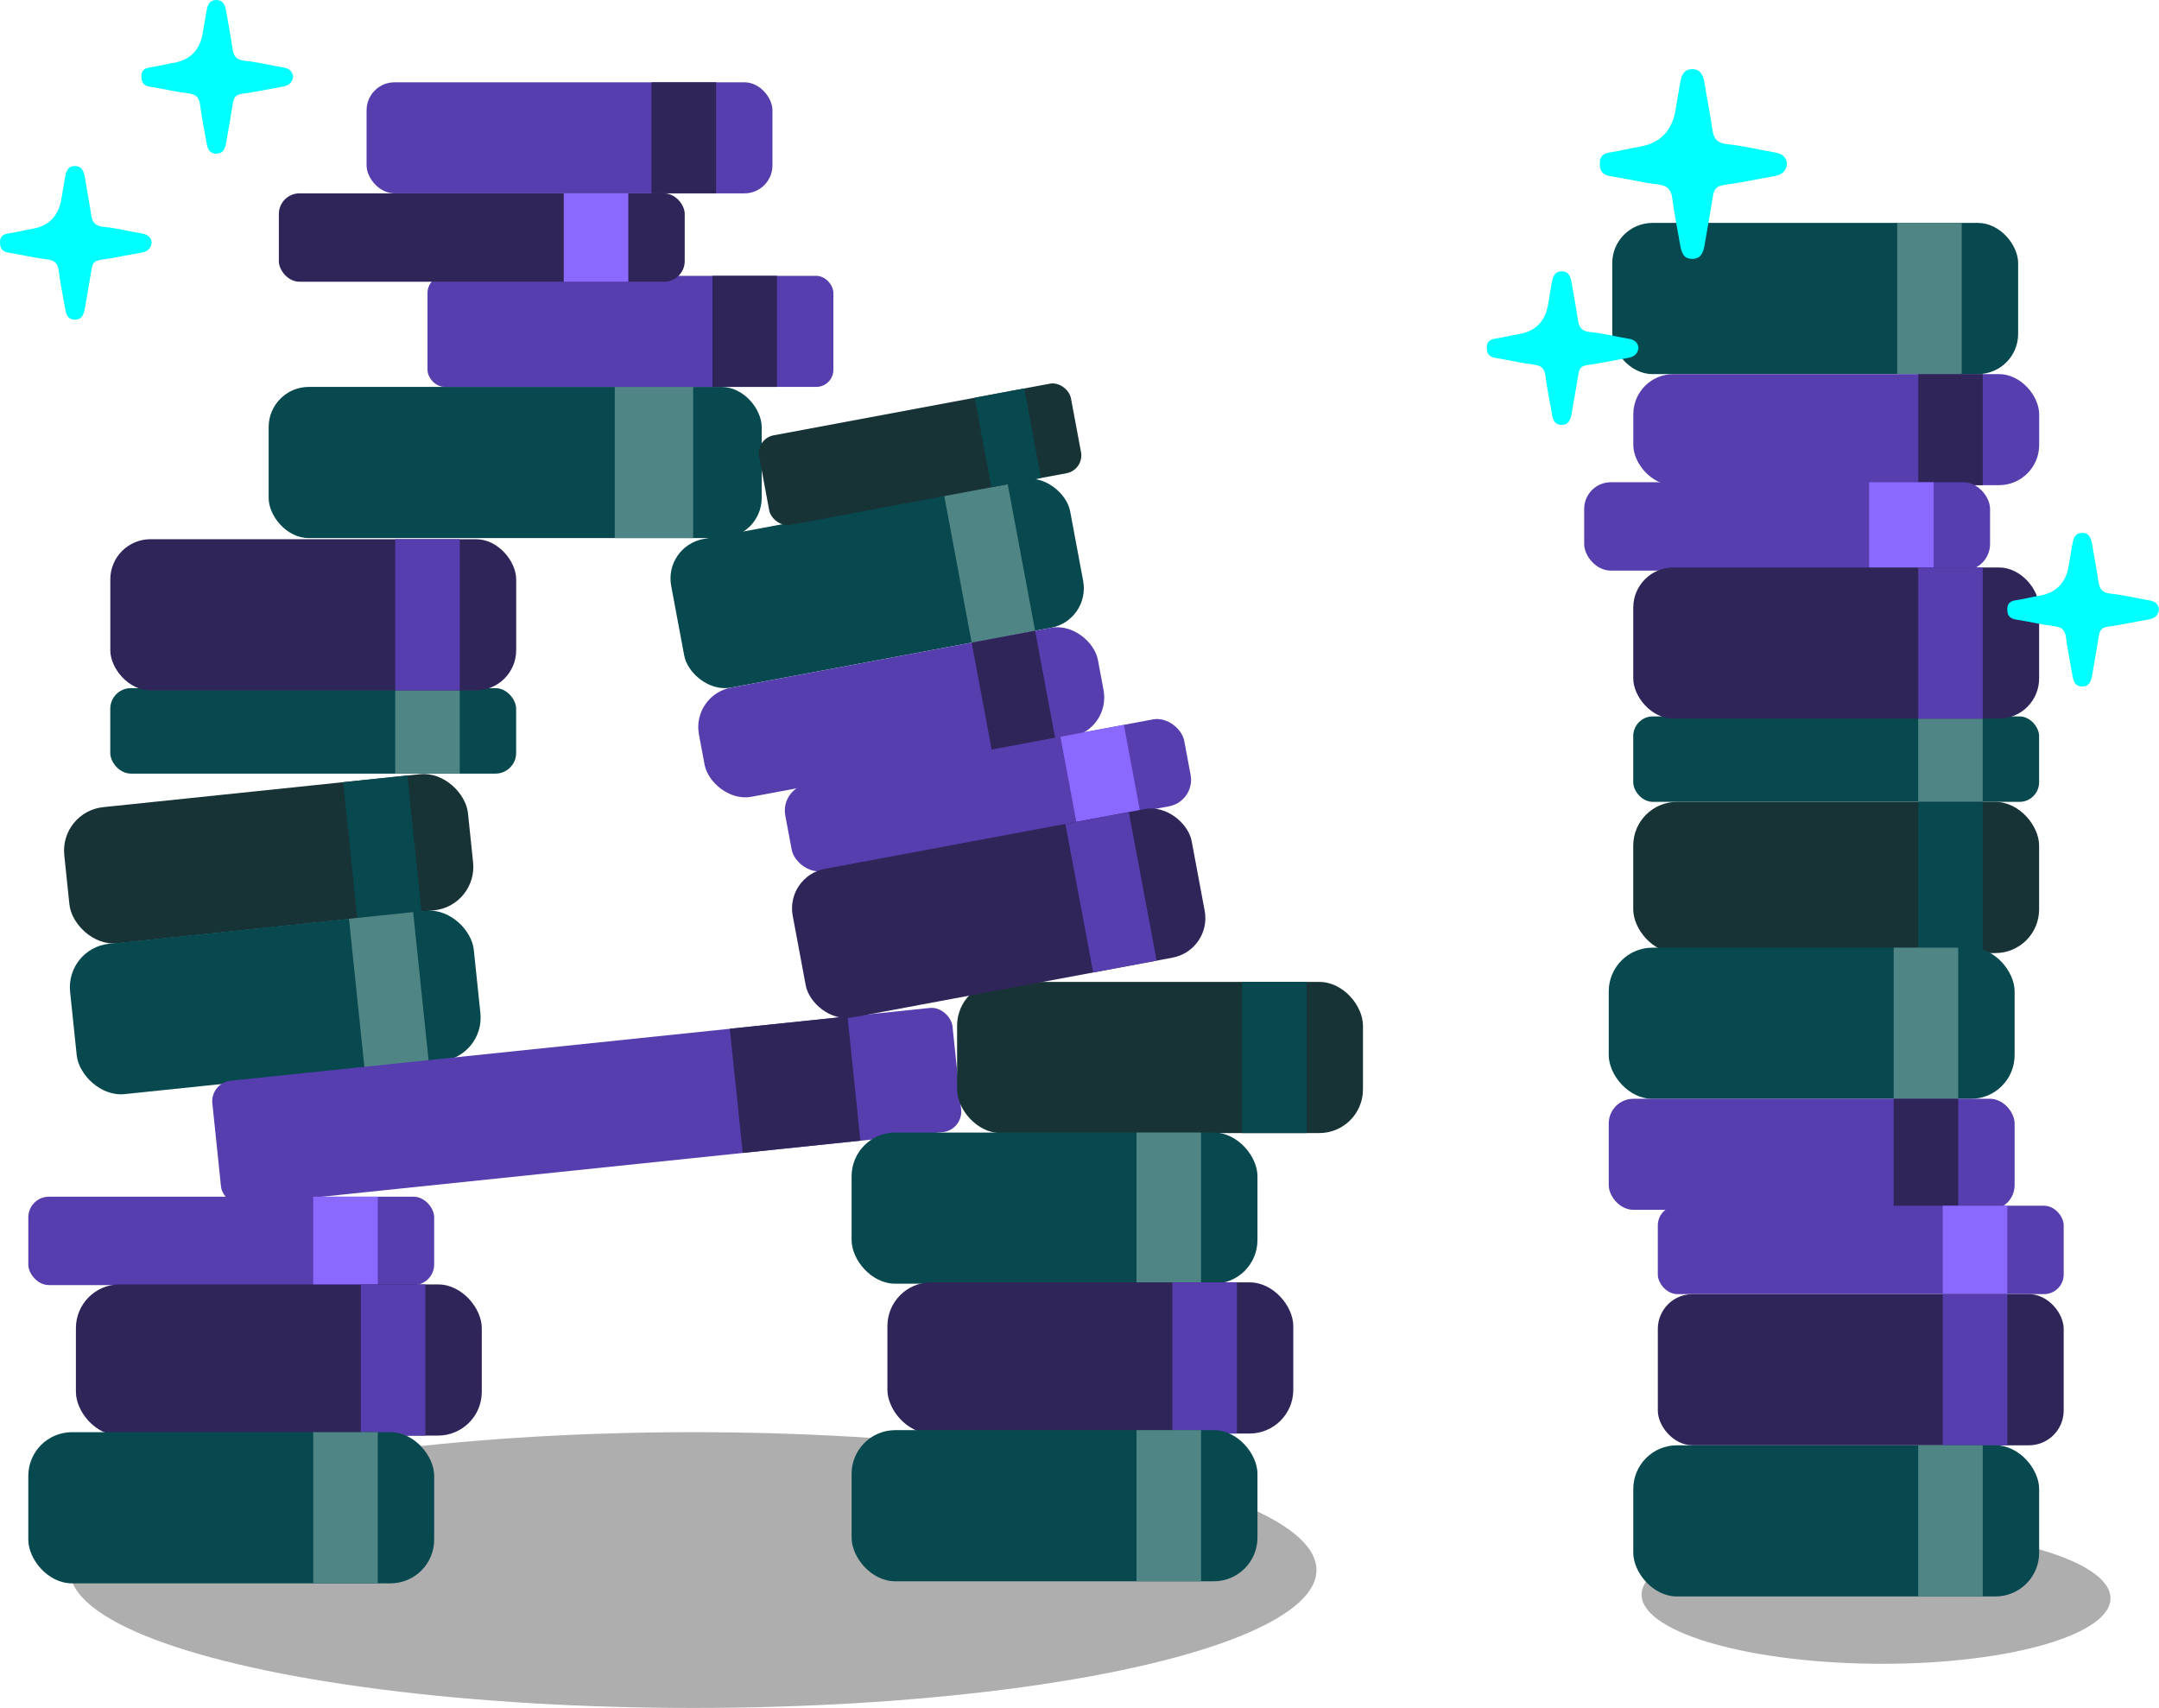
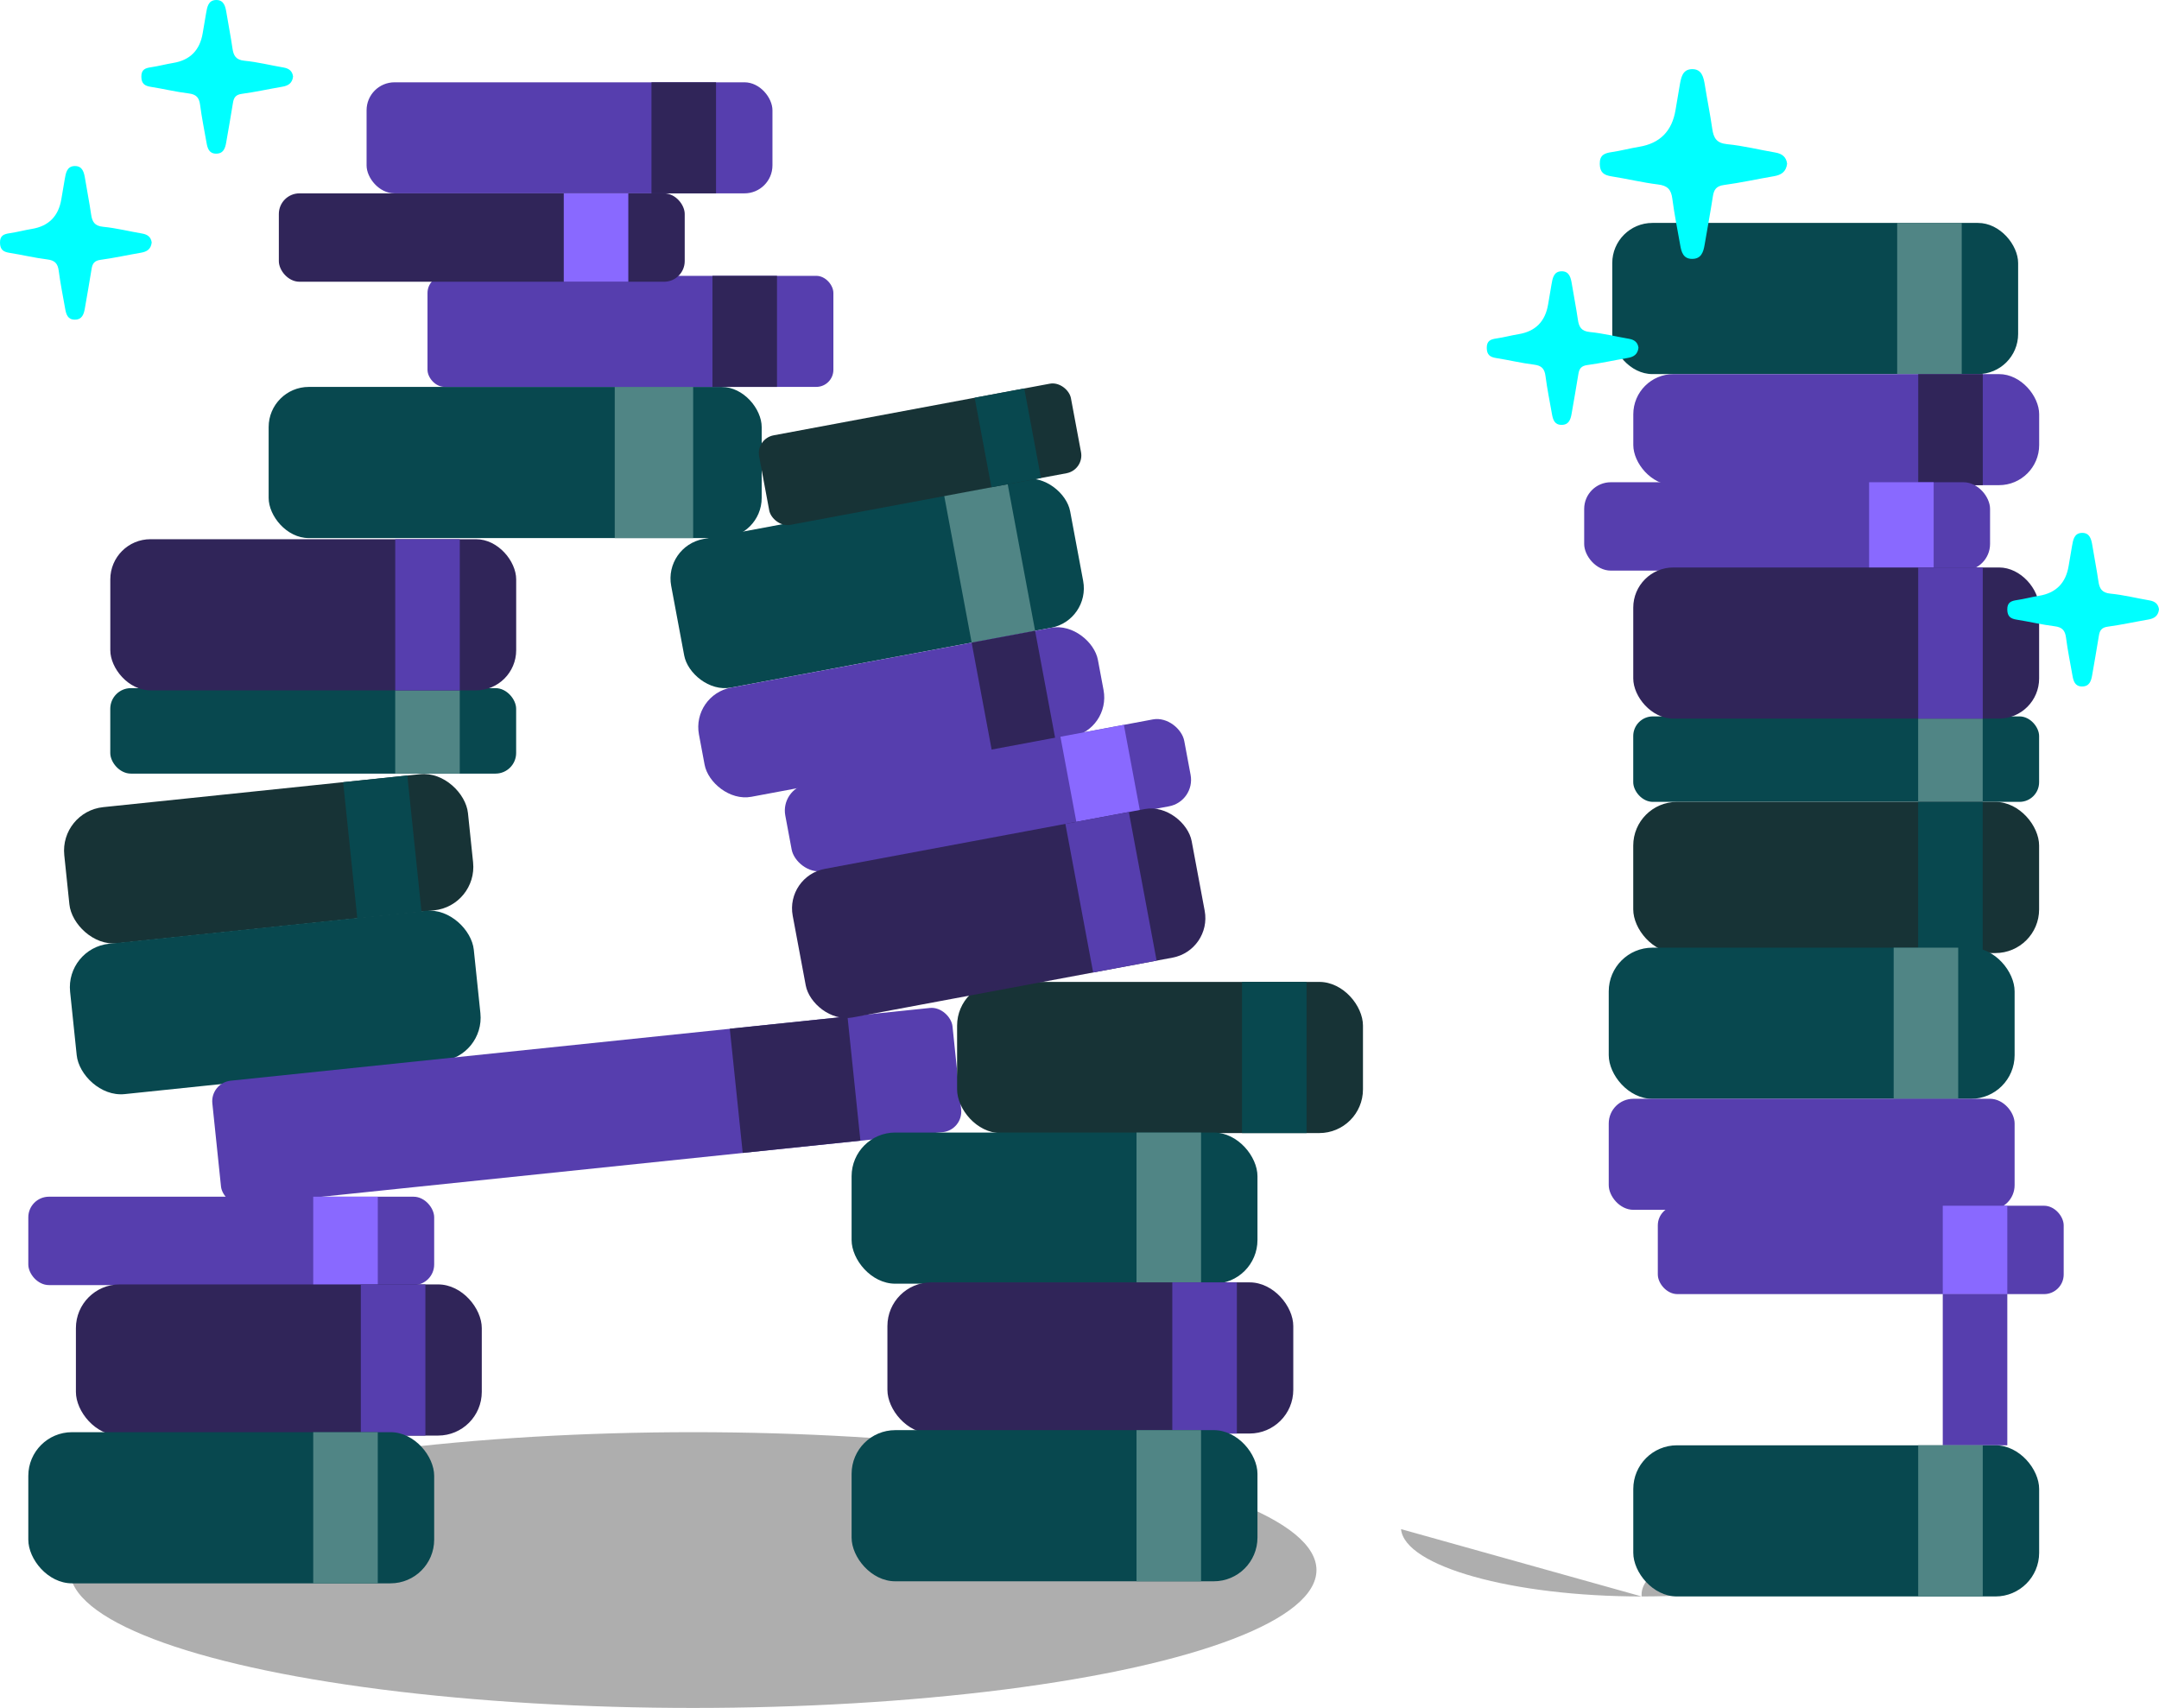
<svg xmlns="http://www.w3.org/2000/svg" id="Layer_2" data-name="Layer 2" viewBox="0 0 1054.94 834.64">
  <defs>
    <style>      .cls-1 {        fill: aqua;      }      .cls-2 {        fill: #173336;      }      .cls-3 {        fill: #563eae;      }      .cls-4 {        fill: #08484f;      }      .cls-5 {        fill: #508585;      }      .cls-6 {        fill: #302559;      }      .cls-7 {        opacity: .32;      }      .cls-8 {        fill: #8969ff;      }    </style>
  </defs>
  <g id="Layer_1-2" data-name="Layer 1">
-     <path class="cls-7" d="M802.16,780.16c-1.69-18.18,48.21-32.91,111.45-32.91s115.88,14.73,117.58,32.91c1.69,18.18-48.21,32.91-111.45,32.91s-115.88-14.73-117.58-32.91Z" />
+     <path class="cls-7" d="M802.16,780.16c-1.69-18.18,48.21-32.91,111.45-32.91c1.69,18.18-48.21,32.91-111.45,32.91s-115.88-14.73-117.58-32.91Z" />
    <ellipse class="cls-7" cx="338.7" cy="767.26" rx="304.56" ry="67.38" />
    <g>
      <rect class="cls-4" x="53.88" y="336.29" width="198.32" height="41.77" rx="10.08" ry="10.08" transform="translate(306.08 714.34) rotate(180)" />
      <rect class="cls-5" x="193.1" y="336.29" width="31.54" height="41.77" transform="translate(417.75 714.34) rotate(180)" />
    </g>
    <g>
      <rect class="cls-2" x="32.1" y="386.22" width="198.32" height="66.89" rx="21.35" ry="21.35" transform="translate(305.27 823.48) rotate(174.06)" />
      <rect class="cls-4" x="171.03" y="380.44" width="31.54" height="66.89" transform="translate(415.44 806.2) rotate(174.06)" />
    </g>
    <g>
      <rect class="cls-4" x="35.3" y="452.96" width="198.32" height="73.87" rx="21.35" ry="21.35" transform="translate(318.93 963.23) rotate(174.06)" />
-       <rect class="cls-5" x="174.23" y="447.18" width="31.54" height="73.87" transform="translate(429.1 945.95) rotate(174.06)" />
    </g>
    <g>
      <rect class="cls-3" x="104.86" y="510.19" width="363.61" height="61.01" rx="10.08" ry="10.08" transform="translate(627.78 1048.81) rotate(174.06)" />
      <rect class="cls-6" x="359.57" y="499.6" width="57.82" height="61.01" transform="translate(829.76 1017.12) rotate(174.06)" />
    </g>
    <g>
      <rect class="cls-3" x="13.82" y="584.82" width="198.32" height="43.19" rx="10.08" ry="10.08" transform="translate(225.97 1212.82) rotate(180)" />
      <rect class="cls-8" x="153.05" y="584.82" width="31.54" height="43.19" transform="translate(337.64 1212.82) rotate(180)" />
    </g>
    <g>
      <rect class="cls-6" x="37.08" y="627.66" width="198.32" height="73.87" rx="21.35" ry="21.35" transform="translate(272.49 1329.2) rotate(180)" />
      <rect class="cls-3" x="176.31" y="627.66" width="31.54" height="73.87" transform="translate(384.16 1329.2) rotate(180)" />
    </g>
    <g>
      <rect class="cls-4" x="13.82" y="699.88" width="198.32" height="73.87" rx="21.35" ry="21.35" transform="translate(225.97 1473.63) rotate(180)" />
      <rect class="cls-5" x="153.05" y="699.88" width="31.54" height="73.87" transform="translate(337.64 1473.63) rotate(180)" />
    </g>
    <g>
      <rect class="cls-4" x="131.26" y="189.08" width="240.91" height="73.87" rx="19.63" ry="19.63" transform="translate(503.44 452.03) rotate(180)" />
      <rect class="cls-5" x="300.39" y="189.08" width="38.31" height="73.87" transform="translate(639.08 452.03) rotate(180)" />
    </g>
    <g>
      <rect class="cls-3" x="208.89" y="134.81" width="198.32" height="54.27" rx="8.36" ry="8.36" transform="translate(616.1 323.88) rotate(180)" />
      <rect class="cls-6" x="348.11" y="134.81" width="31.54" height="54.27" transform="translate(727.77 323.88) rotate(180)" />
    </g>
    <g>
      <rect class="cls-6" x="53.9" y="263.49" width="198.32" height="73.87" rx="19.63" ry="19.63" transform="translate(306.12 600.86) rotate(180)" />
      <rect class="cls-3" x="193.12" y="263.49" width="31.54" height="73.87" transform="translate(417.78 600.86) rotate(180)" />
    </g>
    <g>
      <rect class="cls-2" x="467.66" y="479.83" width="198.32" height="73.87" rx="21.35" ry="21.35" transform="translate(1133.64 1033.54) rotate(180)" />
      <rect class="cls-4" x="606.88" y="479.83" width="31.54" height="73.87" transform="translate(1245.3 1033.54) rotate(180)" />
    </g>
    <g>
      <rect class="cls-4" x="416.11" y="553.45" width="198.32" height="73.87" rx="21.35" ry="21.35" transform="translate(1030.54 1180.77) rotate(180)" />
      <rect class="cls-5" x="555.33" y="553.45" width="31.54" height="73.87" transform="translate(1142.2 1180.77) rotate(180)" />
    </g>
    <g>
      <rect class="cls-3" x="179.11" y="40.22" width="198.32" height="54.27" rx="13.67" ry="13.67" transform="translate(556.55 134.71) rotate(180)" />
      <rect class="cls-6" x="318.34" y="40.22" width="31.54" height="54.27" transform="translate(668.21 134.71) rotate(180)" />
    </g>
    <g>
      <rect class="cls-6" x="136.25" y="94.49" width="198.32" height="43.19" rx="10.08" ry="10.08" transform="translate(470.82 232.17) rotate(180)" />
      <rect class="cls-8" x="275.47" y="94.49" width="31.54" height="43.19" transform="translate(582.48 232.17) rotate(180)" />
    </g>
    <g>
      <rect class="cls-6" x="433.6" y="626.66" width="198.32" height="73.87" rx="21.35" ry="21.35" transform="translate(1065.53 1327.2) rotate(180)" />
      <rect class="cls-3" x="572.83" y="626.66" width="31.54" height="73.87" transform="translate(1177.19 1327.2) rotate(180)" />
    </g>
    <g>
      <rect class="cls-4" x="416.11" y="698.88" width="198.32" height="73.87" rx="21.35" ry="21.35" transform="translate(1030.54 1471.63) rotate(180)" />
      <rect class="cls-5" x="555.33" y="698.88" width="31.54" height="73.87" transform="translate(1142.2 1471.63) rotate(180)" />
    </g>
    <g>
      <rect class="cls-4" x="329.45" y="248.14" width="198.32" height="73.87" rx="19.63" ry="19.63" transform="translate(902.31 486.54) rotate(169.41)" />
      <rect class="cls-5" x="467.73" y="237.88" width="31.54" height="73.87" transform="translate(1009.26 456.11) rotate(169.41)" />
    </g>
    <g>
      <rect class="cls-3" x="341.23" y="320.92" width="198.32" height="54.27" rx="19.63" ry="19.63" transform="translate(937.23 609.27) rotate(169.41)" />
      <rect class="cls-6" x="479.5" y="310.66" width="31.54" height="54.27" transform="translate(1044.17 578.84) rotate(169.41)" />
    </g>
    <g>
      <rect class="cls-3" x="383.58" y="367" width="198.32" height="43.19" rx="13.16" ry="13.16" transform="translate(1028.67 681.86) rotate(169.41)" />
      <rect class="cls-8" x="521.86" y="356.74" width="31.54" height="43.19" transform="translate(1135.62 651.44) rotate(169.41)" />
    </g>
    <g>
      <rect class="cls-6" x="388.83" y="409.32" width="198.32" height="73.87" rx="19.63" ry="19.63" transform="translate(1049.68 795.26) rotate(169.41)" />
      <rect class="cls-3" x="527.11" y="399.06" width="31.54" height="73.87" transform="translate(1156.62 764.83) rotate(169.41)" />
    </g>
    <g>
      <rect class="cls-4" x="798.03" y="350.1" width="198.32" height="41.77" rx="9.6" ry="9.6" transform="translate(1794.39 741.96) rotate(180)" />
      <rect class="cls-5" x="937.26" y="350.1" width="31.54" height="41.77" transform="translate(1906.06 741.96) rotate(180)" />
    </g>
    <g>
      <rect class="cls-2" x="798.03" y="391.86" width="198.32" height="73.87" rx="21.35" ry="21.35" transform="translate(1794.39 857.6) rotate(180)" />
      <rect class="cls-4" x="937.26" y="391.86" width="31.54" height="73.87" transform="translate(1906.06 857.6) rotate(180)" />
    </g>
    <g>
      <rect class="cls-4" x="786.07" y="463.11" width="198.32" height="73.87" rx="21.35" ry="21.35" transform="translate(1770.46 1000.09) rotate(180)" />
      <rect class="cls-5" x="925.29" y="463.11" width="31.54" height="73.87" transform="translate(1882.12 1000.09) rotate(180)" />
    </g>
    <g>
      <rect class="cls-3" x="786.07" y="536.96" width="198.32" height="54.27" rx="12.06" ry="12.06" transform="translate(1770.46 1128.18) rotate(180)" />
-       <rect class="cls-6" x="925.29" y="536.96" width="31.54" height="54.27" transform="translate(1882.12 1128.18) rotate(180)" />
    </g>
    <g>
      <rect class="cls-3" x="810.05" y="589.23" width="198.32" height="43.19" rx="9.6" ry="9.6" transform="translate(1818.42 1221.64) rotate(180)" />
      <rect class="cls-8" x="949.27" y="589.23" width="31.54" height="43.19" transform="translate(1930.09 1221.64) rotate(180)" />
    </g>
    <g>
-       <rect class="cls-6" x="810.05" y="632.41" width="198.32" height="73.87" rx="16.99" ry="16.99" transform="translate(1818.42 1338.7) rotate(180)" />
      <rect class="cls-3" x="949.27" y="632.41" width="31.54" height="73.87" transform="translate(1930.09 1338.7) rotate(180)" />
    </g>
    <g>
      <rect class="cls-4" x="798.06" y="706.29" width="198.32" height="73.87" rx="21.35" ry="21.35" transform="translate(1794.44 1486.45) rotate(180)" />
      <rect class="cls-5" x="937.28" y="706.29" width="31.54" height="73.87" transform="translate(1906.1 1486.45) rotate(180)" />
    </g>
    <g>
      <rect class="cls-4" x="787.79" y="108.94" width="198.32" height="73.87" rx="19.63" ry="19.63" transform="translate(1773.9 291.75) rotate(180)" />
      <rect class="cls-5" x="927.01" y="108.94" width="31.54" height="73.87" transform="translate(1885.56 291.75) rotate(180)" />
    </g>
    <g>
      <rect class="cls-3" x="798.07" y="182.81" width="198.32" height="54.27" rx="19.63" ry="19.63" transform="translate(1794.46 419.9) rotate(180)" />
      <rect class="cls-6" x="937.29" y="182.81" width="31.54" height="54.27" transform="translate(1906.12 419.9) rotate(180)" />
    </g>
    <g>
      <rect class="cls-3" x="774.07" y="235.66" width="198.32" height="43.19" rx="13.03" ry="13.03" transform="translate(1746.46 514.51) rotate(180)" />
      <rect class="cls-8" x="913.29" y="235.66" width="31.54" height="43.19" transform="translate(1858.12 514.51) rotate(180)" />
    </g>
    <g>
      <rect class="cls-6" x="798.05" y="277.3" width="198.32" height="73.87" rx="19.63" ry="19.63" transform="translate(1794.42 628.48) rotate(180)" />
      <rect class="cls-3" x="937.27" y="277.3" width="31.54" height="73.87" transform="translate(1906.09 628.48) rotate(180)" />
    </g>
    <g>
      <rect class="cls-2" x="372.07" y="199.71" width="154.99" height="44.51" rx="8.84" ry="8.84" transform="translate(932.27 357.56) rotate(169.41)" />
      <rect class="cls-4" x="480.13" y="191.7" width="24.65" height="44.51" transform="translate(1015.84 333.78) rotate(169.41)" />
    </g>
    <path class="cls-1" d="M143.2,37.39c-.39,3.32-2.4,4.5-5.25,4.99-6.59,1.13-13.13,2.58-19.76,3.48-2.99.4-3.96,1.8-4.37,4.46-1,6.41-2.19,12.79-3.27,19.18-.5,2.96-1.37,5.65-5.05,5.59-3.37-.06-4.11-2.66-4.58-5.32-1.09-6.17-2.34-12.33-3.15-18.54-.46-3.57-1.9-5.12-5.58-5.57-6.2-.76-12.31-2.25-18.49-3.22-2.99-.47-4.58-1.54-4.63-4.9-.06-3.59,1.91-4.27,4.78-4.69,3.62-.53,7.17-1.5,10.78-2.09q12.35-2.03,14.42-14.58c.53-3.2,1.07-6.4,1.63-9.59C101.22,3.54,101.69.06,105.6,0c3.87-.06,4.56,3.21,5.07,6.36.93,5.76,2.09,11.49,2.92,17.26.52,3.59,1.66,5.66,5.89,6.07,6.42.62,12.74,2.23,19.11,3.31,2.7.46,4.28,1.81,4.61,4.38Z" />
    <path class="cls-1" d="M74.13,118.51c-.39,3.32-2.4,4.5-5.25,4.99-6.59,1.13-13.13,2.58-19.76,3.48-2.99.4-3.96,1.8-4.37,4.46-1,6.41-2.19,12.79-3.27,19.18-.5,2.96-1.37,5.65-5.05,5.59-3.37-.06-4.11-2.66-4.58-5.32-1.09-6.17-2.34-12.33-3.15-18.54-.46-3.57-1.9-5.12-5.58-5.57-6.2-.76-12.31-2.25-18.49-3.22C1.64,123.08.05,122.02,0,118.65c-.06-3.59,1.91-4.27,4.78-4.69,3.62-.53,7.17-1.5,10.78-2.09q12.35-2.03,14.42-14.58c.53-3.2,1.07-6.4,1.63-9.59.53-3.03,1.01-6.5,4.92-6.56,3.87-.06,4.56,3.21,5.07,6.36.93,5.76,2.09,11.49,2.92,17.26.52,3.59,1.66,5.66,5.89,6.07,6.42.62,12.74,2.23,19.11,3.31,2.7.46,4.28,1.81,4.61,4.38Z" />
    <path class="cls-1" d="M873.23,79.96c-.48,4.1-2.97,5.56-6.48,6.16-8.14,1.39-16.22,3.19-24.39,4.29-3.7.5-4.89,2.22-5.4,5.51-1.23,7.91-2.7,15.79-4.04,23.69-.62,3.66-1.69,6.98-6.24,6.9-4.16-.07-5.08-3.28-5.66-6.57-1.35-7.62-2.89-15.23-3.89-22.9-.57-4.4-2.34-6.33-6.89-6.88-7.66-.94-15.2-2.78-22.83-3.98-3.7-.58-5.66-1.9-5.72-6.06-.07-4.44,2.36-5.28,5.9-5.8,4.47-.66,8.86-1.85,13.32-2.58q15.25-2.5,17.8-18.01c.65-3.95,1.32-7.9,2.01-11.84.66-3.74,1.24-8.03,6.07-8.1,4.78-.07,5.63,3.97,6.26,7.85,1.14,7.12,2.58,14.19,3.61,21.32.64,4.44,2.05,6.99,7.27,7.5,7.92.77,15.73,2.75,23.6,4.09,3.33.57,5.29,2.24,5.69,5.41Z" />
    <path class="cls-1" d="M800.6,169.93c-.39,3.32-2.4,4.5-5.25,4.99-6.59,1.13-13.13,2.58-19.76,3.48-2.99.4-3.96,1.8-4.37,4.46-1,6.41-2.19,12.79-3.27,19.18-.5,2.96-1.37,5.65-5.05,5.59-3.37-.06-4.11-2.66-4.58-5.32-1.09-6.17-2.34-12.33-3.15-18.54-.46-3.57-1.9-5.12-5.58-5.57-6.2-.76-12.31-2.25-18.49-3.22-2.99-.47-4.58-1.54-4.63-4.9-.06-3.59,1.91-4.27,4.78-4.69,3.62-.53,7.17-1.5,10.78-2.09q12.35-2.03,14.42-14.58c.53-3.2,1.07-6.4,1.63-9.59.53-3.03,1.01-6.5,4.92-6.56,3.87-.06,4.56,3.21,5.07,6.36.93,5.76,2.09,11.49,2.92,17.26.52,3.59,1.66,5.66,5.89,6.07,6.42.62,12.74,2.23,19.11,3.31,2.7.46,4.28,1.81,4.61,4.38Z" />
    <path class="cls-1" d="M1054.94,297.77c-.39,3.32-2.4,4.5-5.25,4.99-6.59,1.13-13.13,2.58-19.76,3.48-2.99.4-3.96,1.8-4.37,4.46-1,6.41-2.19,12.79-3.27,19.18-.5,2.96-1.37,5.65-5.05,5.59-3.37-.06-4.11-2.66-4.58-5.32-1.09-6.17-2.34-12.33-3.15-18.54-.46-3.57-1.9-5.12-5.58-5.57-6.2-.76-12.31-2.25-18.49-3.22-2.99-.47-4.58-1.54-4.63-4.9-.06-3.59,1.91-4.27,4.78-4.69,3.62-.53,7.17-1.5,10.78-2.09q12.35-2.03,14.42-14.58c.53-3.2,1.07-6.4,1.63-9.59.53-3.03,1.01-6.5,4.92-6.56,3.87-.06,4.56,3.21,5.07,6.36.93,5.76,2.09,11.49,2.92,17.26.52,3.59,1.66,5.66,5.89,6.07,6.42.62,12.74,2.23,19.11,3.31,2.7.46,4.28,1.81,4.61,4.38Z" />
  </g>
</svg>